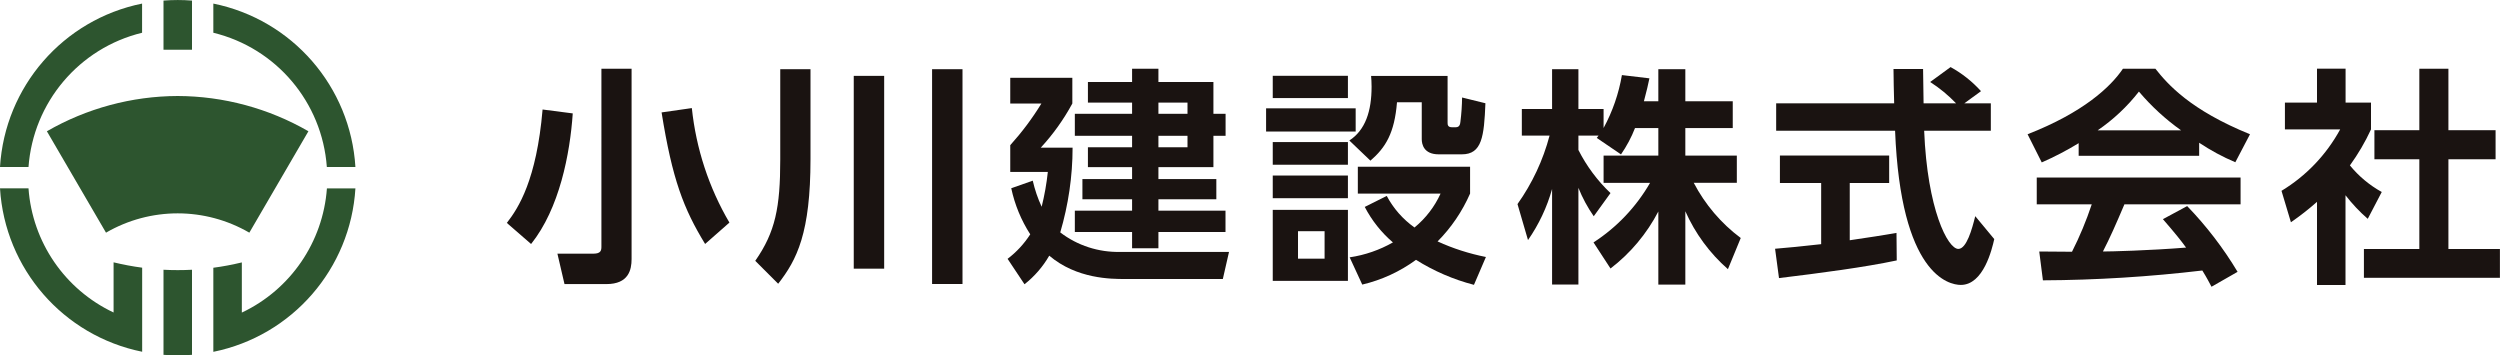
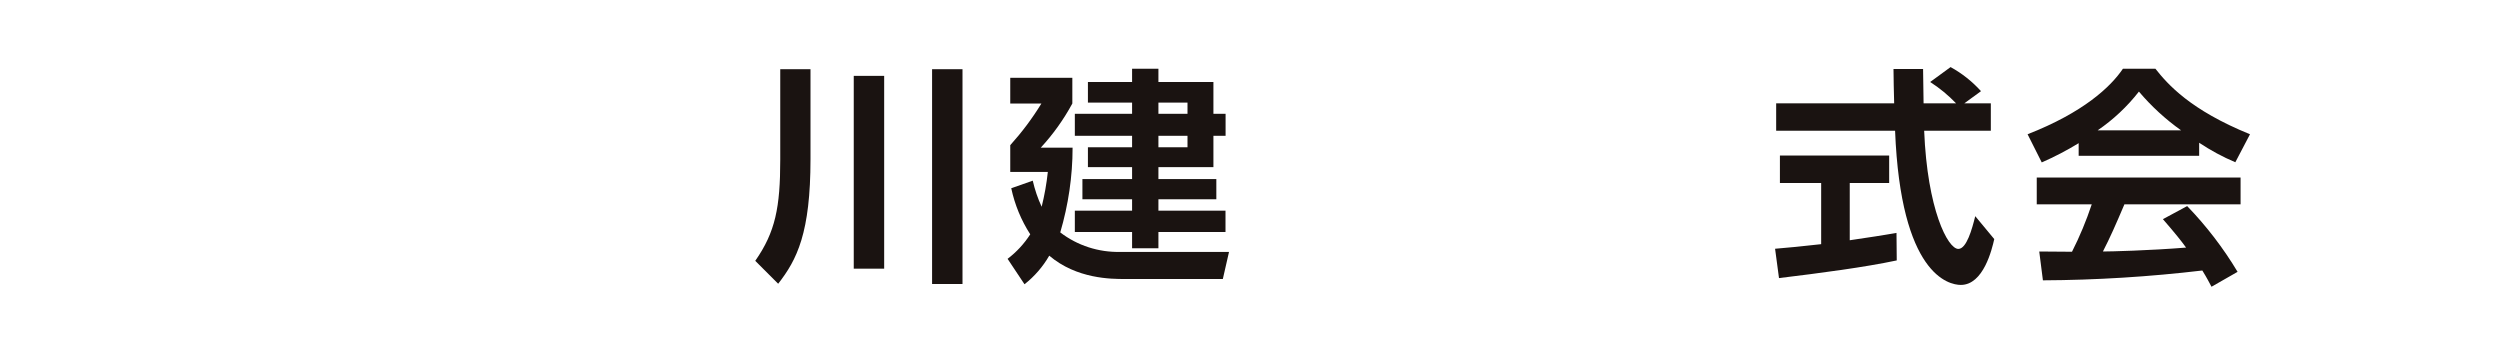
<svg xmlns="http://www.w3.org/2000/svg" id="a" viewBox="0 0 300 42.64">
  <defs>
    <clipPath id="c">
      <rect width="300" height="42.64" fill="none" />
    </clipPath>
  </defs>
  <g id="b">
    <g clip-path="url(#c)" fill="none">
      <g id="d">
-         <path id="e" d="m68.73,13.61c-.33,4.84-1.59,11.41-5,15.67l-2.91-2.53c1.4-1.79,3.57-5.17,4.29-13.61l3.63.47Zm7.06-5.36v22.84c0,1.29-.36,3-3.02,3h-5.03l-.85-3.65h4.32c.88,0,.96-.38.96-.83V8.25h3.63Zm8.82,21.02c-2.58-4.23-3.93-7.72-5.22-15.78l3.63-.52c.51,4.85,2.04,9.54,4.51,13.74l-2.91,2.56Z" fill="#1a1311" />
        <path id="f" d="m93.63,8.3h3.63v10.77c0,8.88-1.62,12.09-3.88,14.98l-2.75-2.75c2.42-3.46,3-6.43,3-12.15v-10.86Zm8.82.8h3.65v23.14h-3.65V9.1Zm9.4-.8h3.65v25.78h-3.65V8.3Z" fill="#1a1311" />
        <path id="g" d="m147.48,30.24l-.74,3.24h-11.76c-1.62,0-5.77,0-9.07-2.8-.76,1.32-1.77,2.49-2.97,3.43l-2.03-3.05c1.07-.81,1.99-1.81,2.72-2.94-1.09-1.69-1.86-3.56-2.28-5.53l2.58-.91c.25,1.08.6,2.13,1.07,3.13.34-1.37.59-2.77.74-4.18h-4.51v-3.21c1.4-1.55,2.65-3.22,3.74-5h-3.74v-3.08h7.45v3.08c-1.04,1.92-2.31,3.7-3.79,5.3h3.82c0,3.44-.51,6.87-1.48,10.17,2.06,1.58,4.61,2.4,7.21,2.34h13.05Zm-8.47-20.4h6.6v3.82h1.46v2.64h-1.46v3.76h-6.6v1.43h6.95v2.42h-6.95v1.37h8.05v2.56h-8.05v1.95h-3.16v-1.95h-6.87v-2.56h6.87v-1.37h-5.96v-2.42h5.96v-1.43h-5.3v-2.39h5.3v-1.37h-6.87v-2.64h6.87v-1.35h-5.3v-2.47h5.3v-1.59h3.16v1.59Zm3.49,2.47h-3.49v1.35h3.49v-1.35Zm0,3.99h-3.49v1.37h3.49v-1.37Z" fill="#1a1311" />
-         <path id="h" d="m162.68,15.78h-10.75v-2.78h10.75v2.78Zm-.93-4.01h-9.02v-2.67h9.02v2.67Zm0,8h-9.02v-2.72h9.02v2.72Zm0,4.01h-9.02v-2.72h9.02v2.72Zm0,9.92h-9.02v-8.52h9.02v8.52Zm-2.8-5.96h-3.19v3.3h3.19v-3.3Zm14.76-18.63v5.58c0,.25,0,.58.52.58h.47c.47,0,.52-.41.55-.66.12-.97.19-1.94.2-2.91l2.8.69c-.16,3.99-.41,6.13-2.83,6.13h-2.78c-1.81,0-2.03-1.24-2.03-1.82v-4.43h-2.97c-.3,3.71-1.37,5.44-3.19,7.01l-2.53-2.42c1.92-1.24,2.67-3.52,2.67-6.46,0-.55-.03-.91-.06-1.29h9.18Zm3.16,25.07c-2.46-.64-4.8-1.65-6.95-3-1.93,1.41-4.12,2.42-6.45,2.97l-1.51-3.27c1.83-.27,3.59-.88,5.19-1.79-1.39-1.19-2.54-2.64-3.38-4.26l2.64-1.32c.8,1.51,1.94,2.8,3.33,3.79,1.34-1.1,2.41-2.49,3.13-4.07h-9.93v-3.22h13.47v3.22c-.94,2.14-2.26,4.09-3.9,5.74,1.85.85,3.8,1.47,5.8,1.87l-1.43,3.33Z" fill="#1a1311" />
-         <path id="i" d="m196.2,15.37c-.43,1.11-1,2.17-1.68,3.16l-2.91-1.98c.11-.14.16-.19.22-.28h-2.42v1.73c.98,1.93,2.28,3.68,3.85,5.17l-2.01,2.78c-.74-1.06-1.36-2.21-1.84-3.41v11.6h-3.16v-11.46c-.61,2.19-1.59,4.26-2.89,6.13l-1.26-4.32c1.77-2.49,3.07-5.27,3.85-8.22h-3.33v-3.19h3.63v-4.78h3.16v4.78h3.02v2.28c1.08-1.98,1.82-4.13,2.2-6.35l3.3.39c-.16.77-.3,1.4-.66,2.75h1.73v-3.85h3.24v3.85h5.69v3.22h-5.69v3.3h6.18v3.27h-5.17c1.36,2.6,3.29,4.87,5.64,6.62l-1.54,3.74c-2.19-1.92-3.93-4.29-5.11-6.95v8.8h-3.24v-8.77c-1.39,2.67-3.35,5.01-5.74,6.84l-2.04-3.13c2.8-1.81,5.12-4.26,6.79-7.15h-5.58v-3.27h6.57v-3.3h-2.8Z" fill="#1a1311" />
        <path id="j" d="m213.01,29.85c1.59-.14,3.13-.27,5.53-.55v-7.34h-4.95v-3.3h13.11v3.3h-4.73v6.87c2.34-.33,4.12-.63,5.61-.88l.03,3.3c-3.85.82-9.1,1.51-14.13,2.12l-.47-3.52Zm22.7-17.45h3.19v3.29h-8c.38,9.43,2.83,14.18,4.1,14.18.99,0,1.65-2.39,2.03-3.93l2.28,2.75c-.27,1.21-1.29,5.5-4.01,5.5-1.46,0-7.21-1.24-7.89-18.5h-14.27v-3.29h14.16c-.03-.77-.08-3.55-.08-4.12h3.55c0,.44.03,2.36.06,4.12h3.9c-.93-.97-1.97-1.83-3.11-2.56l2.45-1.79c1.37.75,2.6,1.73,3.65,2.89l-2,1.46Z" fill="#1a1311" />
        <path id="k" d="m249.44,17.18c-1.42.87-2.9,1.64-4.43,2.31l-1.7-3.38c6.68-2.61,9.95-5.66,11.44-7.86h3.9c1.48,1.87,4.18,4.95,11.35,7.86l-1.76,3.36c-1.52-.64-2.97-1.43-4.34-2.34v1.57h-14.46v-1.51Zm15.94,17.23c-.3-.55-.49-.96-1.1-1.95-6.35.75-12.74,1.15-19.13,1.18l-.44-3.46c.36,0,3.3.03,3.93.03.93-1.83,1.72-3.74,2.37-5.69h-6.6v-3.22h24.46v3.22h-13.94c-1.04,2.45-1.73,4.01-2.58,5.66.88,0,5.47-.11,9.98-.47-.6-.83-1.32-1.73-2.78-3.41l2.91-1.57c2.31,2.39,4.34,5.04,6.05,7.89l-3.13,1.79Zm-3.65-18.77c-1.87-1.33-3.57-2.89-5.06-4.65-1.4,1.8-3.07,3.36-4.95,4.65h10.01Z" fill="#1a1311" />
-         <path id="l" d="m281.47,34.2h-3.43v-9.98c-.99.88-2.04,1.7-3.13,2.45l-1.13-3.77c2.96-1.79,5.38-4.33,7.04-7.37h-6.63v-3.22h3.85v-4.07h3.43v4.07h3.05v3.22c-.7,1.52-1.55,2.96-2.53,4.32,1.06,1.3,2.36,2.38,3.82,3.19l-1.68,3.22c-.98-.85-1.87-1.8-2.67-2.83v10.77Zm8.85-25.95h3.49v7.37h5.66v3.49h-5.66v10.77h6.18v3.46h-16.32v-3.46h6.65v-10.77h-5.39v-3.49h5.39v-7.37Z" fill="#1a1311" />
-         <path id="m" d="m5.63,15.75c4.77-2.75,10.18-4.21,15.69-4.23,5.51.02,10.92,1.48,15.69,4.23l-7.09,12.17c-5.32-3.09-11.88-3.09-17.2,0l-7.09-12.16ZM17.05.43v3.5C9.49,5.77,3.99,12.28,3.42,20.04H0C.59,10.39,7.58,2.35,17.05.43m2.57-.36c1.14-.09,2.28-.09,3.42,0v5.9h-3.42V.07Zm23.03,22.54c-.59,9.64-7.58,17.69-17.05,19.61v-10.09c1.15-.15,2.29-.37,3.42-.64v6.02c5.84-2.76,9.74-8.46,10.21-14.9h3.42Zm-19.61,9.76v10.21c-1.14.09-2.28.09-3.42,0v-10.21c1.14.06,2.28.06,3.42,0m19.61-12.33h-3.43c-.56-7.76-6.06-14.27-13.62-16.11V.43c9.47,1.92,16.46,9.96,17.05,19.61m-25.59,12.09v10.08C7.58,40.29.59,32.25,0,22.6h3.42c.46,6.45,4.36,12.14,10.21,14.9v-6.02c1.13.27,2.27.49,3.42.64" fill="#2d552f" />
      </g>
    </g>
  </g>
</svg>